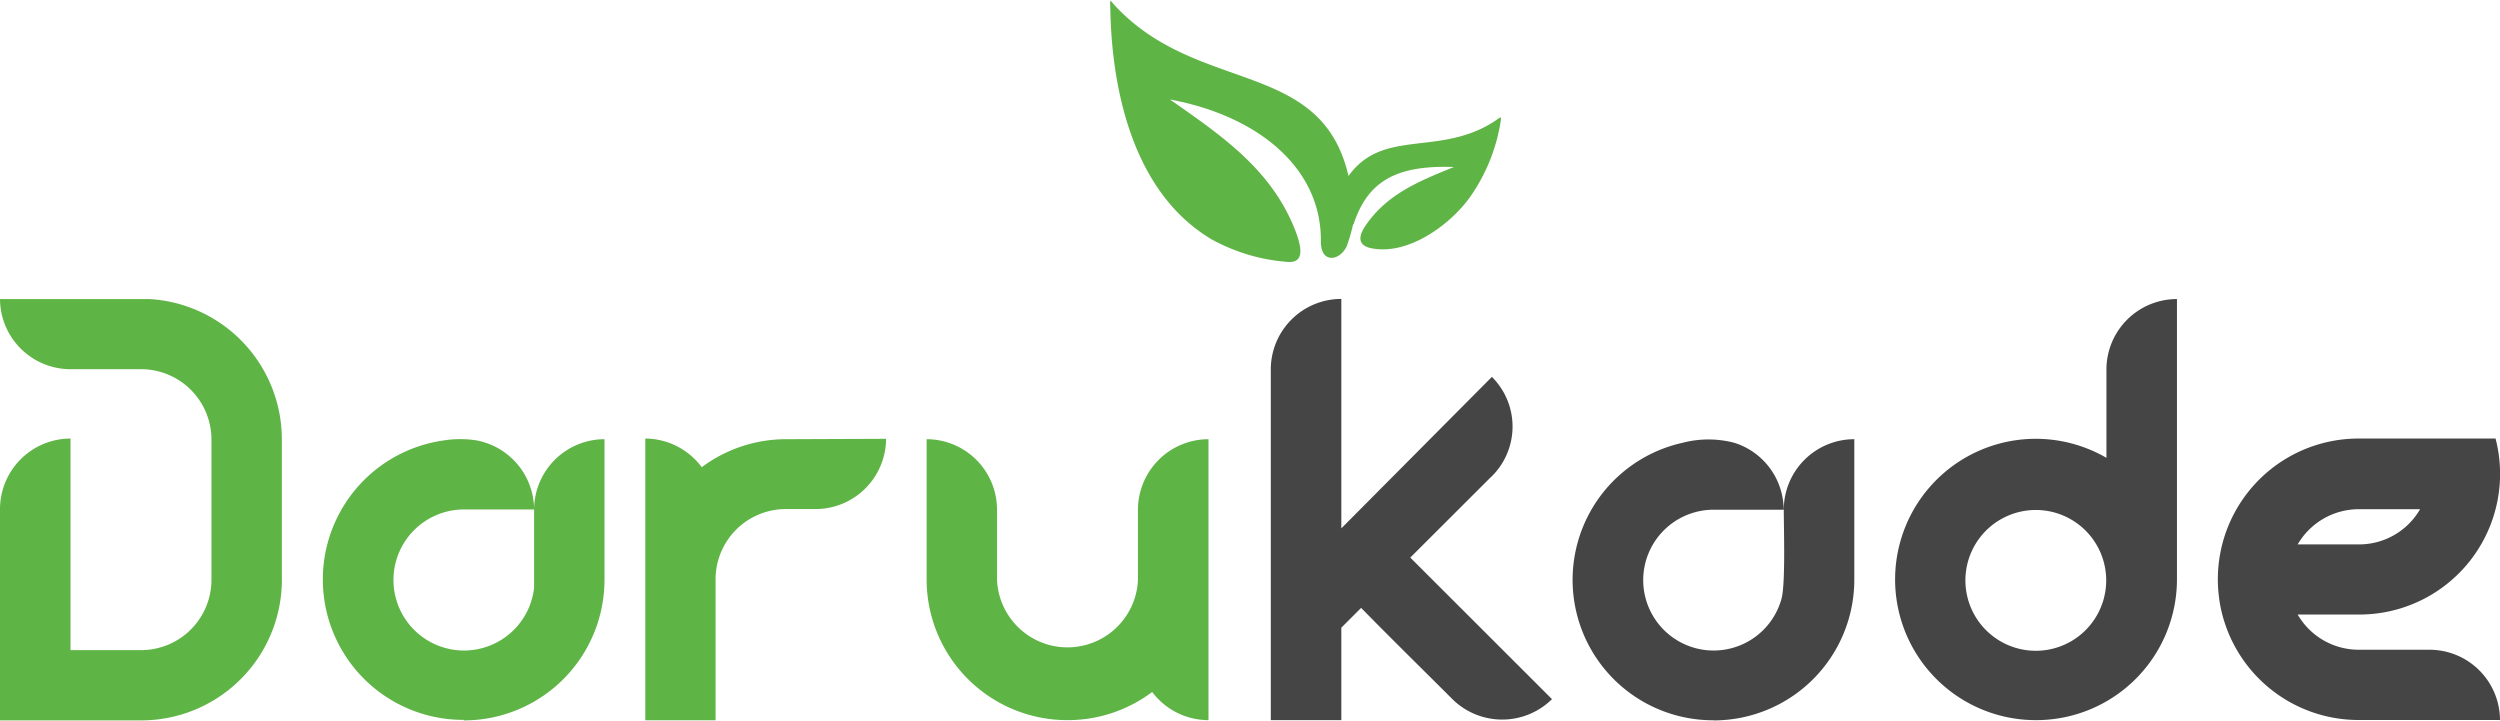
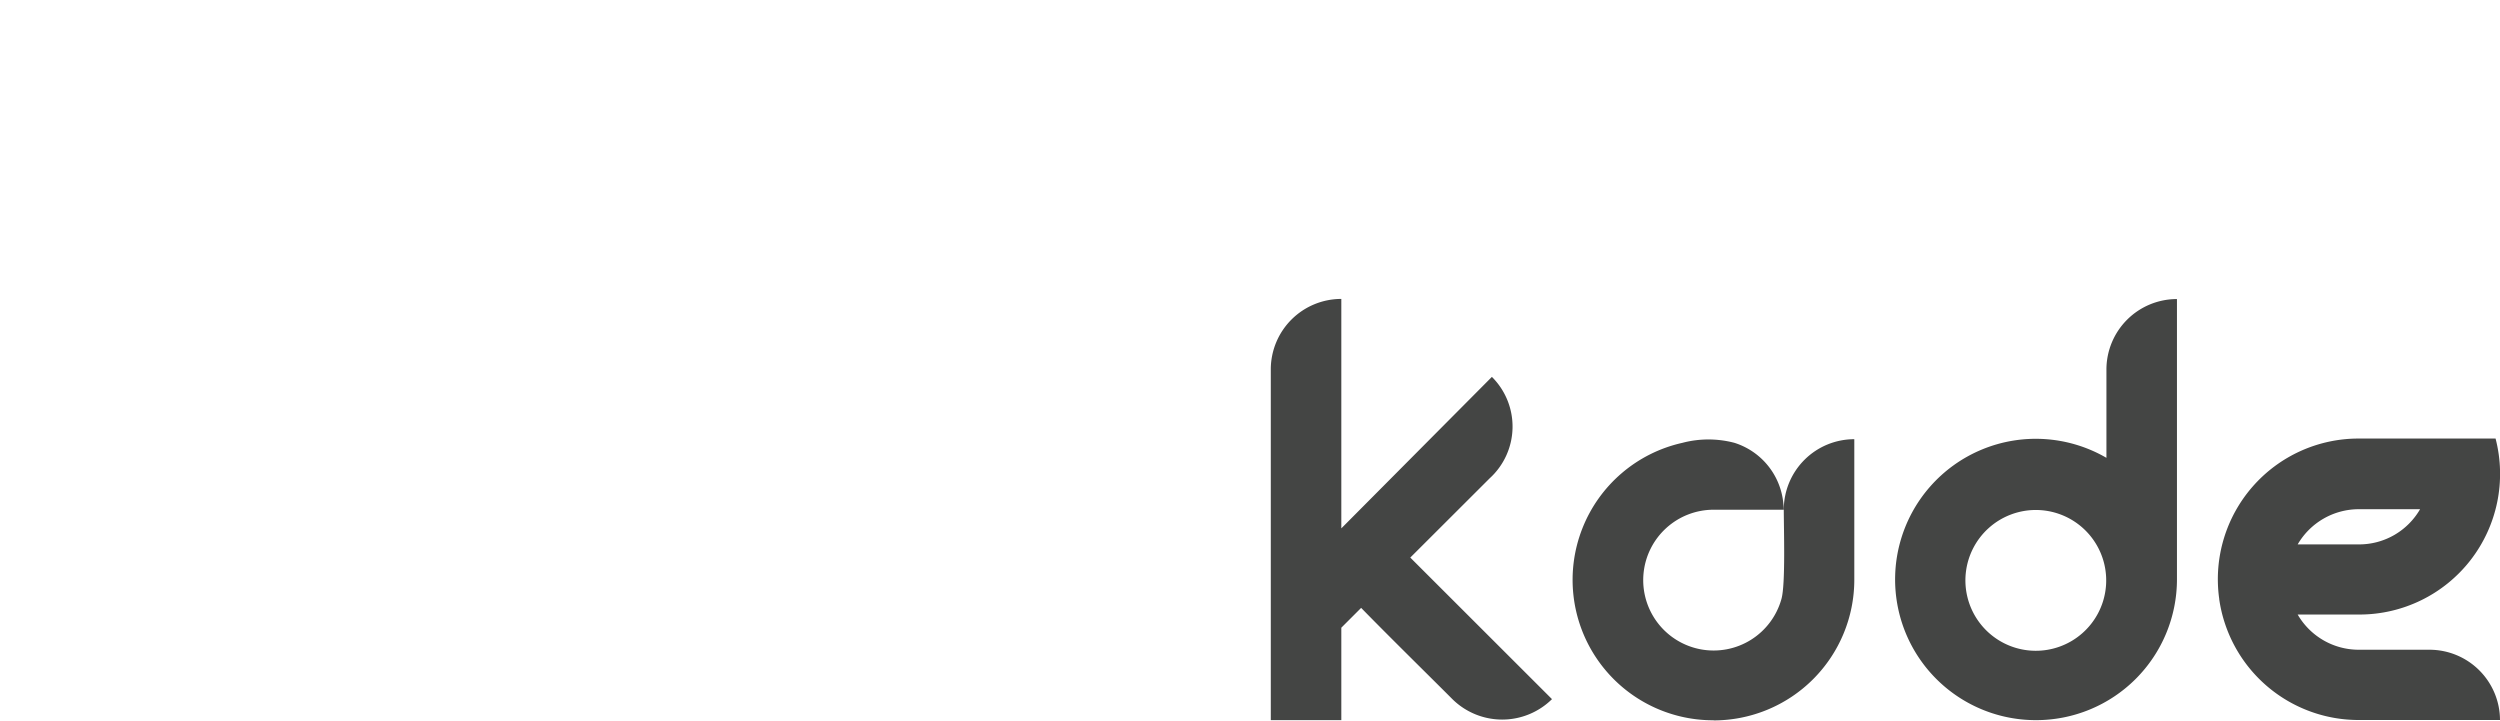
<svg xmlns="http://www.w3.org/2000/svg" id="Layer_1" data-name="Layer 1" viewBox="0 0 191.77 55.27">
  <defs>
    <style>.cls-1{fill:#5fb446;}.cls-1,.cls-2{fill-rule:evenodd;}.cls-2{fill:#444544;}</style>
  </defs>
-   <path class="cls-1" d="M35.67,123.62a10.79,10.79,0,0,0,10.81-10.77l0-10.8a5.41,5.41,0,0,0-5.4,5.39v6a5.41,5.41,0,1,1-5.38-6h5.38a5.42,5.42,0,0,0-4.37-5.29,8.1,8.1,0,0,0-2.6,0,10.77,10.77,0,0,0,1.59,21.43Zm24.75-21.57a10.8,10.8,0,0,0-6.48,2.15A5.43,5.43,0,0,0,49.61,102v21.61H55v-10.8a5.39,5.39,0,0,1,5.4-5.4h2.27a5.42,5.42,0,0,0,5.41-5.39ZM82,123.6a10.77,10.77,0,0,0,6.49-2.16,5.41,5.41,0,0,0,4.32,2.16V102.05a5.42,5.42,0,0,0-5.41,5.39v5.4a5.41,5.41,0,0,1-10.81,0v-5.4a5.41,5.41,0,0,0-5.4-5.39v10.8A10.79,10.79,0,0,0,82,123.6Zm21.93-38c1.09-3.4,3.36-4.58,7.71-4.43-2.63,1.07-5.14,2.06-6.79,4.51-.75,1.11-.31,1.58.49,1.73,2.79.54,6-1.79,7.53-3.93a13.84,13.84,0,0,0,2.3-5.49c.15-.91.12-.66-.54-.25-4.2,2.63-8.45.45-11.08,4.12-2.07-9-11.46-6.23-17.85-13-.51-.55-.44-.64-.42.18.08,4.58,1.07,13.7,7.77,17.68A14.28,14.28,0,0,0,99,88.46c.89,0,1.17-.63.45-2.47-1.84-4.66-5.64-7.23-9.6-10,6.8,1.26,11.65,5.29,11.58,10.89,0,1.78,1.51,1.47,2,.33a14.38,14.38,0,0,0,.48-1.67ZM21.72,113.33a10.79,10.79,0,0,1-10.8,10.29H.11V107.4A5.42,5.42,0,0,1,5.52,102v16.23h5.4a5.4,5.4,0,0,0,5.41-5.39V102.07a5.4,5.4,0,0,0-5.41-5.39H5.52A5.41,5.41,0,0,1,.11,91.3H10.23c.45,0,.9,0,1.35,0a10.78,10.78,0,0,1,10.15,10.75v10.44C21.73,112.78,21.74,113.05,21.72,113.33Z" transform="translate(-0.11 -68.36)" />
  <path class="cls-2" d="M131.54,123.62a10.79,10.79,0,0,0,10.81-10.77l0-10.8a5.41,5.41,0,0,0-5.41,5.39c0,1.48.14,5.76-.18,6.87a5.4,5.4,0,1,1-5.2-6.85h5.37a5.4,5.4,0,0,0-3.77-5.13,7.83,7.83,0,0,0-4,0,10.77,10.77,0,0,0,2.42,21.28Zm49.53-13.5h-4.71a5.43,5.43,0,0,1,4.69-2.7h4.7a5.4,5.4,0,0,1-4.68,2.7Zm-10.73,4.19a10.8,10.8,0,0,0,10.71,9.28h10.83a5.41,5.41,0,0,0-5.4-5.39h-5.43a5.41,5.41,0,0,1-4.69-2.7h4.71A10.79,10.79,0,0,0,191.54,102H181.05a10.79,10.79,0,0,0-10.71,12.28ZM97.6,123.6H103v-7.09l1.52-1.52c2.31,2.36,4.7,4.7,7,7a5.44,5.44,0,0,0,7.64,0l-10.87-10.86,6.09-6.08a5.37,5.37,0,0,0,.17-7.78L103,108.89V91.29a5.41,5.41,0,0,0-5.41,5.38V123.6Zm63.83-9.12a5.4,5.4,0,1,1-5.14-7,5.4,5.4,0,0,1,5.14,7Zm-5.14,9.12a10.8,10.8,0,0,0,10.81-10.78l0-21.52a5.41,5.41,0,0,0-5.41,5.38v6.8a10.79,10.79,0,1,0-5.38,20.12Z" transform="translate(-0.11 -68.36)" />
</svg>